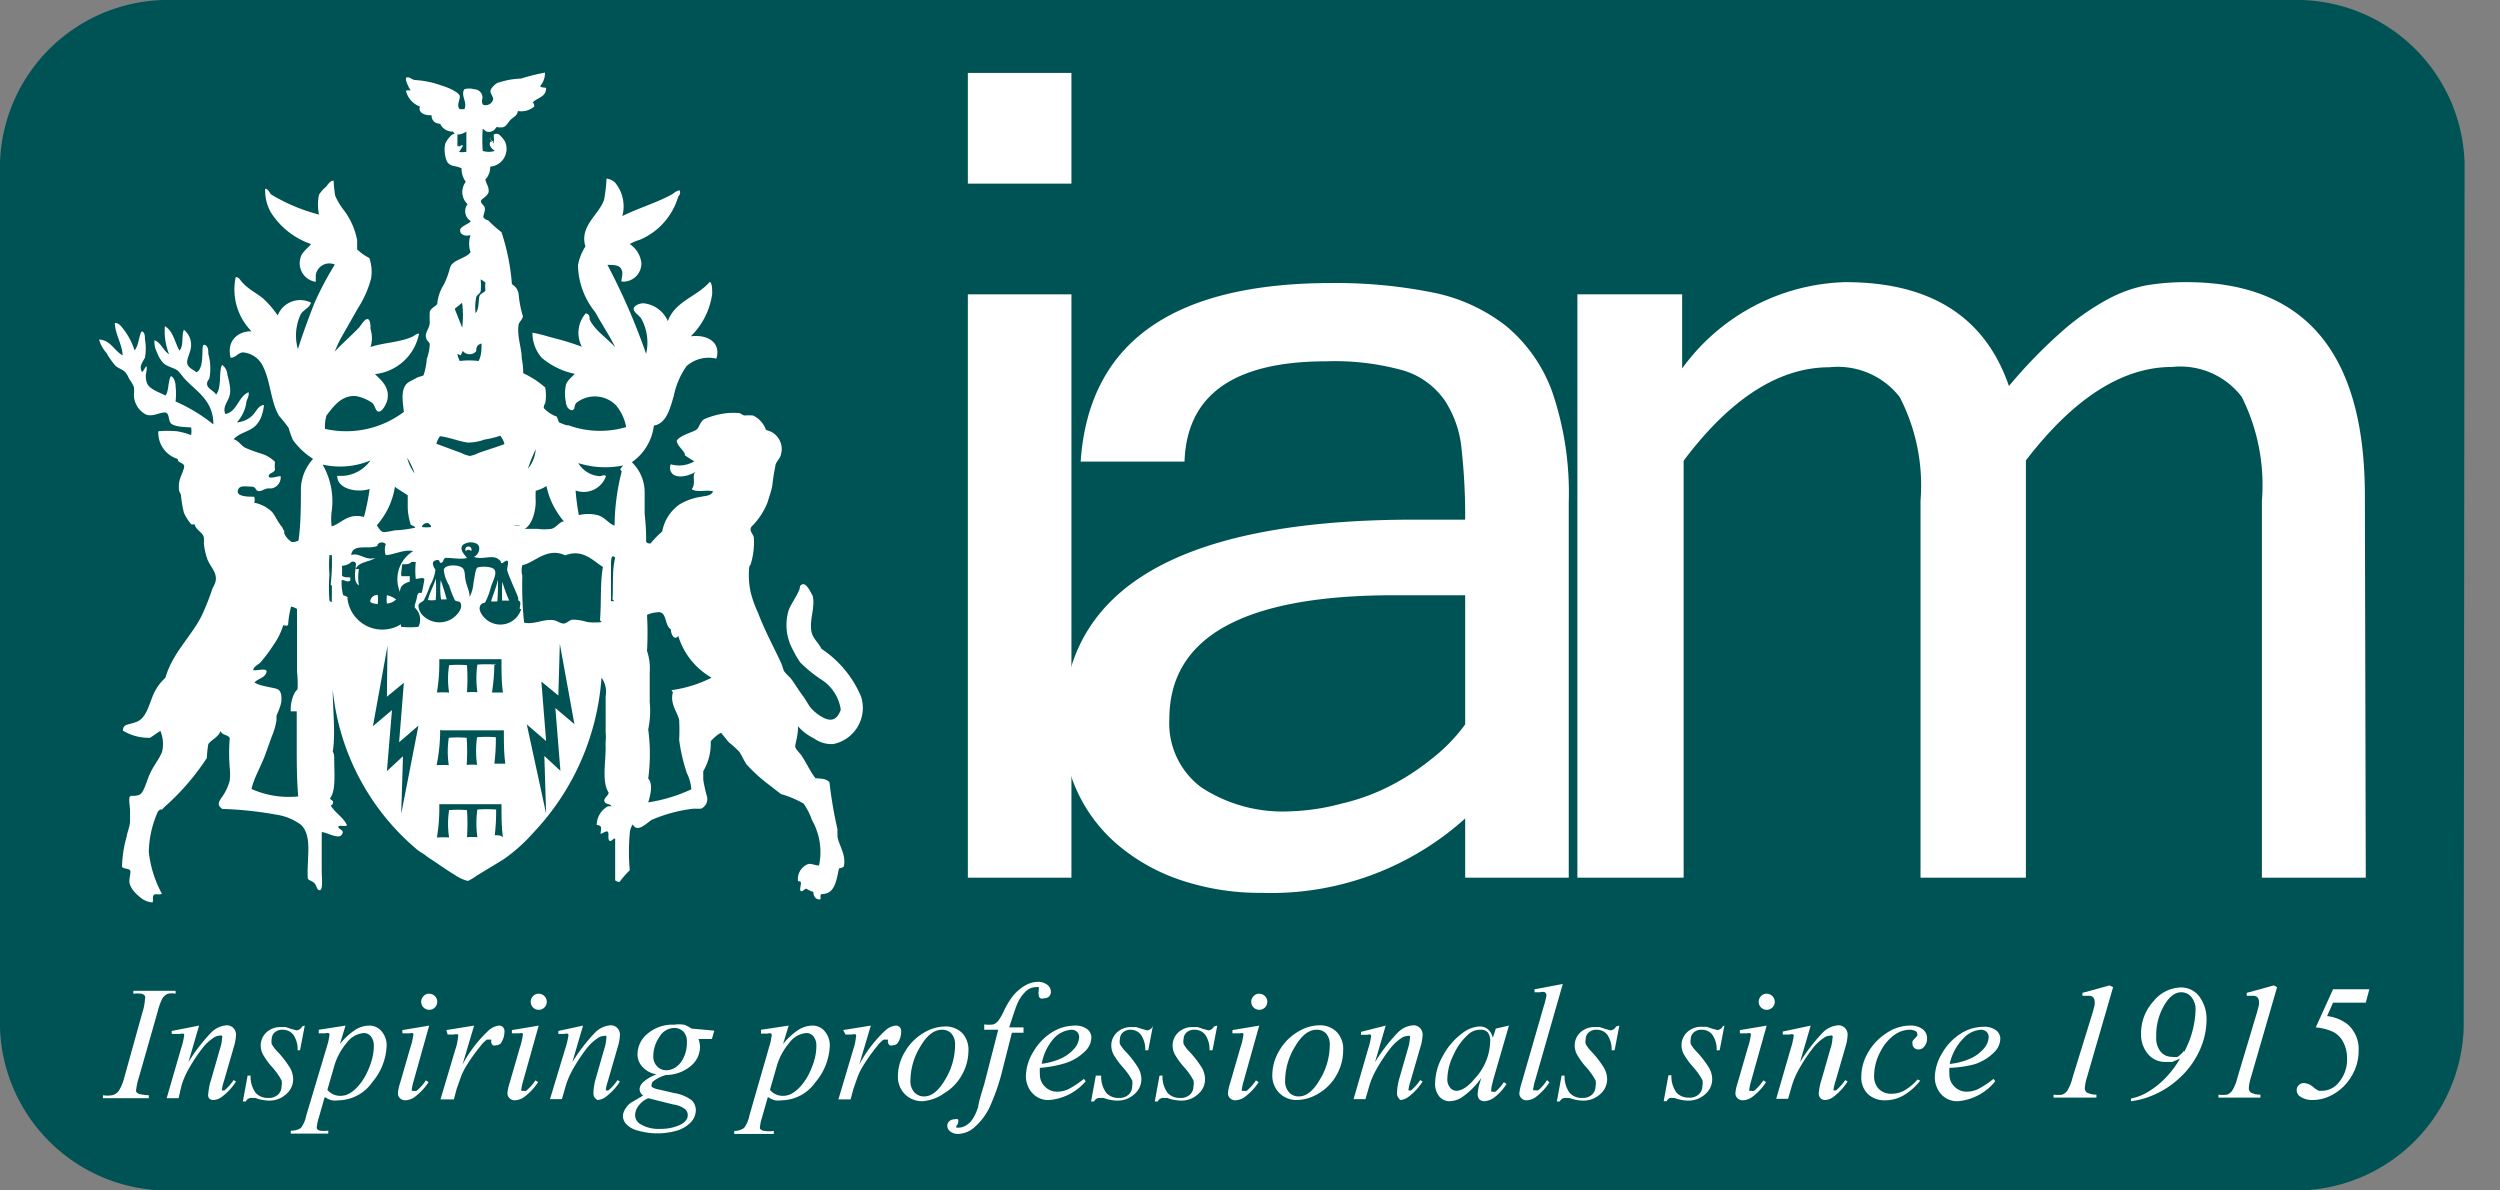
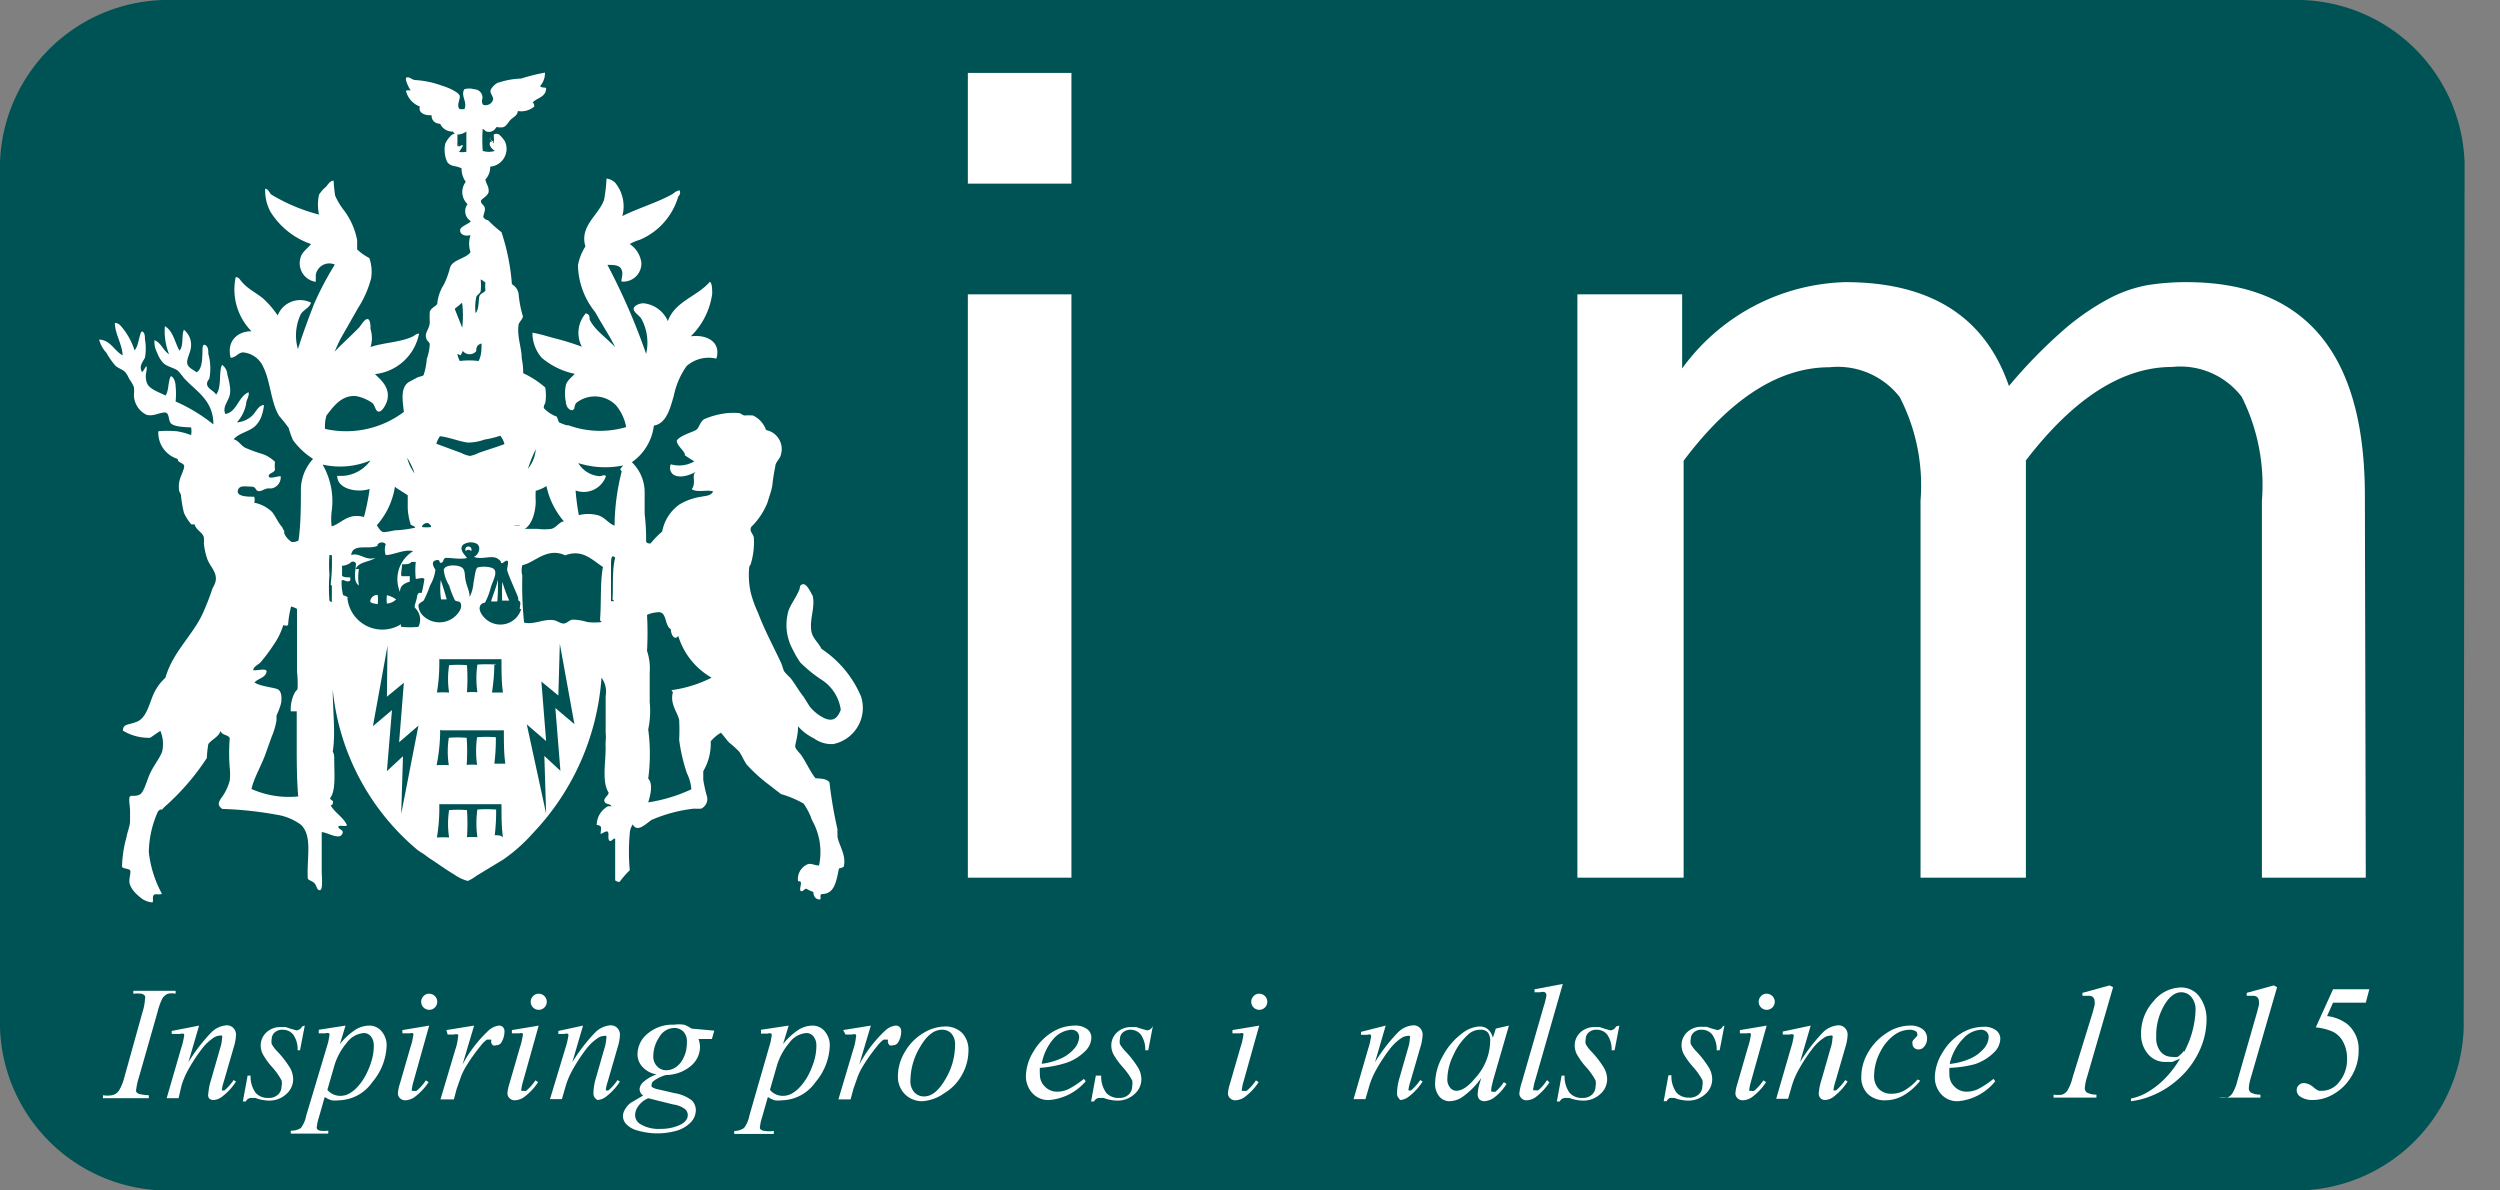
<svg xmlns="http://www.w3.org/2000/svg" version="1.1" viewBox="0 0 84 40" data-name="Layer 1" id="Layer_1">
  <rect x="0" y="0" width="84" height="40" fill="#808080" stroke="none" />
  <defs id="defs4">
    <style id="style2">.cls-1{fill:#005354;}.cls-2{fill:#fff;}</style>
  </defs>
  <title id="title6">brand-logos</title>
  <path id="path8" d="M82.78,34.54A5.65,5.65,0,0,1,77,40H5.81A5.65,5.65,0,0,1,0,34.54V5.46A5.65,5.65,0,0,1,5.81,0H77a5.65,5.65,0,0,1,5.81,5.46Z" class="cls-1" />
  <path id="path10" d="M27.35,24.81A1,1,0,0,0,28,25a1.24,1.24,0,0,0,.93-1.6,3.6,3.6,0,0,0-1.33-1.6c-.09-.2-.3-.35-.34-.6-.06-.41.13-.78.05-1.17-.06-.11-.2-.42-.33-.4s-.09.13-.13.2c-.1.24-.27.46-.35.67a1.72,1.72,0,0,0,.15,1.35,3,3,0,0,0,.24.41,4.54,4.54,0,0,0,.73.59,1.43,1.43,0,0,1,.63,1c-.1.26-.24.41-.53.29a1.41,1.41,0,0,1-.52-.41L27,23.41c-.17-.21-.3-.46-.45-.64a1.89,1.89,0,0,1-.2-.21c-.05-.1-.07-.23-.13-.34-.25-.53-.54-1.07-.75-1.63a3.81,3.81,0,0,1-.25-.7,2.75,2.75,0,0,1-.05-.79s0-.08.05-.13a2.52,2.52,0,0,0,.11-.89c0-.1-.12-.2-.11-.3s.06-.1.14-.2a2.4,2.4,0,0,0,.43-.7c.06-.22.12-.34.16-.57a6.41,6.41,0,0,1,.1-.64c0-.14.17-.26.19-.4a.65.65,0,0,0-.5-.82.85.85,0,0,0-.44-.49,2.2,2.2,0,0,0-.28,0c-.06,0-.12-.07-.19-.08a2.25,2.25,0,0,0-.39,0,2.7,2.7,0,0,0-.77.2c-.13.07-.17.25-.25.34s-.53.18-.68.38c0,.14.14.25.23.38s0,.09.06.13.19.13.3.19a1,1,0,0,1-.79.1.28.28,0,0,0,.09.35c.23.14.59,0,.77-.11-.15.09-.06.25-.09.43s-.07.1-.05.18c.19.1.5,0,.7.06-.07.16-.27.15-.4.18a2,2,0,0,0-.73.26,1.43,1.43,0,0,0-.58.91,2.92,2.92,0,0,0-.39.4c-.06,0-.12,0-.15-.06a7.13,7.13,0,0,0-.05-.93s0-.09,0-.14c0-.21,0-.41,0-.6a1.4,1.4,0,0,0-.43-1,1.75,1.75,0,0,0,.74-1.23c.43-.07.55-.6.67-1a2.61,2.61,0,0,1,.43-1,1.12,1.12,0,0,1,1-.25c.17-.56-.32-.82-.86-.75a2.46,2.46,0,0,0,.72-1.43c0-.12,0-.37-.08-.4-.42.49-1.17.65-1.41,1.32a1,1,0,0,0-.82-.6c-.13,0-.33.08-.33.19s.21.24.26.33a1.68,1.68,0,0,1,.16,1.18A21.44,21.44,0,0,0,20.41,8.9c.21,0,.4,0,.47.15s0,.27,0,.41a.61.61,0,0,0,.67-.64.9.9,0,0,0-.39-.62,1.44,1.44,0,0,1,.33-.14,2.26,2.26,0,0,0,1.3-1.46.18.18,0,0,0,.05-.2c-.11,0-.18.08-.26.13-.53.29-1.13.46-1.67.73a1.25,1.25,0,0,0-.24-1.12A.51.51,0,0,0,20.38,6a5.51,5.51,0,0,1-.08.7c-.16.51-.84.89-.63,1.58a1.76,1.76,0,0,0-.25.63A2.58,2.58,0,0,0,20,10.49c.23.42.49.8.67,1.18-.26-.3-.69-.57-.86-.94,0-.08,0-.18-.13-.2a1,1,0,0,0-.13,1.12,8.51,8.51,0,0,0-.82-.26c-.29-.07-.57-.17-.84-.21a1.27,1.27,0,0,0,.31.84,2.49,2.49,0,0,0,1.11.54c-.09.11-.27.23-.3.4a1.34,1.34,0,0,0,0,.53v0a.07.07,0,0,0,0,0s0,.1.06.2v0a.34.34,0,0,0,.11.09h0s0,0,.07,0h0l.05-.06v0a.07.07,0,0,0,0,0,.33.33,0,0,1,.06-.18v0a1,1,0,0,1,1.34.08,1.61,1.61,0,0,1,.34.73,3.11,3.11,0,0,1-1.94-.06h-.06a2.1,2.1,0,0,1-.26-.1h0L18.71,14h0a1.13,1.13,0,0,1-.44-.29s0-.1.05-.16a1.55,1.55,0,0,0,0-.53,3.1,3.1,0,0,0-.74-.48,2.4,2.4,0,0,0-.05-.5c0-.25-.09-.55-.11-.79a1.45,1.45,0,0,1,0-.31c0-.11.14-.2.15-.31a3.72,3.72,0,0,1-.14-.7.45.45,0,0,0-.23-.38,7.31,7.31,0,0,0-.35-1.75,3.78,3.78,0,0,1-.45-.4c-.05,0-.15-.06-.16-.11s.07-.2.05-.3-.1-.11-.13-.21.26-.18.26-.36-.09-.24-.11-.39a.6.6,0,0,0,.16-.43.6.6,0,0,0,.49-.86,1.16,1.16,0,0,0-.19-.22h0a.18.18,0,0,0-.18,0l0,.05a1.19,1.19,0,0,1,0,.25,0,0,0,0,1,0,0h0s-.16-.15-.11-.2h0V4.7h0l-.06-.05h0v0h0l.07.05s.09.05.12.1a0,0,0,0,1,0,0s-.14-.09-.15,0a.24.24,0,0,0,0,.09.45.45,0,0,0,.17.18.67.67,0,0,1-.41,0,4.79,4.79,0,0,1,0-.74.35.35,0,0,1,.1.08h0a.27.27,0,0,0,.35-.13h0a.12.12,0,0,1,.09,0h0s.1,0,.1,0h0c.14,0,.21-.17.3-.26s.22-.13.24-.29a.67.67,0,0,0,.55-.15c0-.07,0-.08-.05-.14.15-.16.44-.17.45-.47,0-.05-.16,0-.2-.08a.65.65,0,0,0,.16-.45,6.42,6.42,0,0,0-.8.2,2.62,2.62,0,0,0-.74.13c-.09,0-.28.19-.29.28s.1.2.09.29a.26.26,0,0,1-.3.19c-.08,0-.09-.15-.06-.23l0-.09V3.31A.28.28,0,0,0,15.93,3h0a.54.54,0,0,0-.33,0l0,0,0,0c-.13.22.12.44,0,.67h-.15c-.12-.1,0-.3,0-.43s-.41-.31-.6-.36a3.08,3.08,0,0,0-.89-.19c-.11,0-.19-.11-.29-.09s.06.33.13.45a.21.21,0,0,0-.16,0,.75.75,0,0,0,.47.53c-.07.2.16.31.39.29,0,.17.1.28.29.29h0a.45.45,0,0,0,.43.26h0c.08.16.3.1.45,0,0,.22,0,.48,0,.68a.79.79,0,0,1-.29,0h0a0,0,0,0,1,0,0h0l.05,0h0l.12-.19v0c0-.08-.08,0-.09,0l0,0a.18.18,0,0,1-.09,0s0,0,0,0a.25.25,0,0,1,.07-.07l0,0s.07-.11,0,0h0s-.07.07-.07.07a0,0,0,0,1,0,0,.49.49,0,0,1,0-.13V4.64h0l0-.1c0-.05-.11-.07-.2,0a.91.91,0,0,0-.21.29,1,1,0,0,0,.06.6c.12.19.3.12.49.23a.74.74,0,0,0,.14.45.56.56,0,0,0,.06.75.39.39,0,0,0,.11.57c-.06.1-.36.17-.36.31s.16.21.35.16a.89.89,0,0,0,0,.57c-.14.22-.62.25-.69.53a3,3,0,0,1-.2.55,1.47,1.47,0,0,0-.23.67c-.08.09-.21.13-.25.26a3.13,3.13,0,0,0,0,.34c0,.21-.15.33-.13.49s.11.16.13.25a1.72,1.72,0,0,1-.1.5,2.19,2.19,0,0,1-.1.52c0,.06-.12.06-.21.1l-.3.16c-.27.19-.21.57-.16,1a3.22,3.22,0,0,1-2.65.57,1.31,1.31,0,0,1,.05-.45c.22-.28.5-.7,1-.65a1.4,1.4,0,0,1,.54.23c.09.07.1.28.21.29s.23-.2.28-.34c.14-.46-.21-.73-.4-.92a1.69,1.69,0,0,0,1.48-1.36c-.09,0-.13.05-.2.09-.4.2-1,.21-1.43.36a1,1,0,0,0,0-.6c0-.09,0-.33-.1-.34s-.22.21-.28.28c-.27.28-.63.6-.83.82.07-.15.12-.28.2-.43s.23-.4.34-.6l.25-.44a3.42,3.42,0,0,0,.44-1,1.41,1.41,0,0,0-.06-.68A1.7,1.7,0,0,1,12,8.38c0-.11,0-.22,0-.31a2.42,2.42,0,0,0-.44-1,2.18,2.18,0,0,1-.3-.5,4.89,4.89,0,0,1-.05-.5c-.12,0-.19.13-.26.21a1.09,1.09,0,0,0-.23.26,1.53,1.53,0,0,0,0,.67,6,6,0,0,1-1.6-.67c-.08-.07-.09-.18-.21-.2a1.51,1.51,0,0,0,.18.78A2.6,2.6,0,0,0,10.45,8.2c-.11.15-.32.27-.36.49a.63.63,0,0,0,.52.78c0-.06,0-.16,0-.23a.46.46,0,0,1,.64-.35,10.41,10.41,0,0,0-.7,1.33c-.19.49-.38,1-.54,1.51a1.66,1.66,0,0,1,.1-1.18c.1-.15.29-.21.34-.38a.81.81,0,0,0-1.12.43,3.1,3.1,0,0,0-.5-.58c-.2-.16-.45-.29-.63-.47s-.14-.22-.28-.24a2,2,0,0,0,.53,1.82c-.48,0-.84.34-.7.89.17,0,.25-.17.41-.18a.82.82,0,0,1,.69.5c.24.48.26,1.23.54,1.65a4.61,4.61,0,0,1,.31.39,3.1,3.1,0,0,0,.14.4,2.47,2.47,0,0,0,.68.64,1.54,1.54,0,0,0-.41,1c0,.54,0,1.19-.08,1.74a.36.36,0,0,1-.23.05.66.66,0,0,1-.25-.29l0-.08h0a.57.57,0,0,1-.07-.13c-.14-.15-.21-.35-.34-.51a1.2,1.2,0,0,0-.6-.31.3.3,0,0,0,0-.2c-.19,0-.59,0-.55-.2s.25-.14.44-.14.14.13.25.15.21-.09.34-.09.08,0,.11,0A.38.38,0,0,0,9.43,16c-.13,0-.39.11-.4,0s.2-.11.21-.23a.88.88,0,0,1,0-.25,1.09,1.09,0,0,0-.47-.28,4.38,4.38,0,0,1-.54-.2c-.15-.09-.22-.24-.38-.28.19-.22.52-.25.73-.45A.85.85,0,0,0,8.78,14a1.52,1.52,0,0,0,.09-.39c-.18,0-.26.22-.39.35a.82.82,0,0,1-.52.23,1.27,1.27,0,0,0,.31-.62c0-.13.12-.27.08-.39-.35.15-.39.67-.78.73-.11-.27.13-.43.16-.7a.94.94,0,0,0,0-.19,2.93,2.93,0,0,0-.09-.43c0-.12-.08-.27-.18-.33-.12.25,0,.75-.2,1-.05-.11-.28-.2-.3-.33s.06-.15.08-.24A1.83,1.83,0,0,0,7,11.89c0-.11,0-.25-.11-.3s-.08.22-.09.33,0,.49-.2.59c-.11-.1-.29-.15-.31-.31s.13-.38.13-.59a.65.65,0,0,0-.24-.53c-.09.2,0,.54-.15.7-.16-.28-.21-.66-.49-.82a2.11,2.11,0,0,0,.14.94c-.2-.12-.26-.38-.49-.47a.77.77,0,0,0,.09.42,1,1,0,0,0,.21.35c.14.13.35.15.49.26a2.42,2.42,0,0,1,.19.23c.4.45,1,.74,1,1.57a5.71,5.71,0,0,0-1.27-.77,2.51,2.51,0,0,0,0-.52c0-.12-.06-.31-.16-.33-.1.18-.06.49-.18.65-.2-.11-.56-.21-.63-.44s0-.33,0-.49-.09.11-.16.14c-.1-.19,0-.3.1-.48a1.76,1.76,0,0,0,0-.62c0-.08,0-.23-.09-.26s-.11.49-.26.63a2.28,2.28,0,0,0-.48-.84.27.27,0,0,0-.18-.08c0,.37.25.72.26,1.09-.28-.15-.41-.52-.79-.53a1.07,1.07,0,0,0,.25.45,2.54,2.54,0,0,0,.3.43c.1.09.26.13.34.23s.09.16.14.24a1,1,0,0,1,.14.25,1.08,1.08,0,0,1,0,.24.75.75,0,0,0,.43.69c.23.05.38-.06.58-.08s.13.25.23.36.39.13.68.14a.65.65,0,0,1,0,.26,2.37,2.37,0,0,0-.48-.13,3.65,3.65,0,0,0-.62,0,.92.92,0,0,0,.65.93c0,.13.16.12.21.21s-.13.37-.16.58a1,1,0,0,0,0,.29s.05.09.06.14a4.24,4.24,0,0,0,.1.59,1.59,1.59,0,0,0,.25.39c.06,0,.05,0,.11,0,.05.2.27.26.31.44a1.44,1.44,0,0,1,0,.2,2.4,2.4,0,0,0,.1.48c.07.22.22.36.28.55s0,.32-.09.48a8.35,8.35,0,0,1-.35.89c-.35.72-1,1.28-1.23,2.11a1.67,1.67,0,0,0-.43.62c-.13.32-.23.74-.53.86s-.46.06-.47.3a1.68,1.68,0,0,0,.91.24c.12-.07.22-.16.35-.23a1.17,1.17,0,0,1,.06.69c-.08.22-.27.45-.4.72s-.21.68-.38.74-.24,0-.3.05,0,.34,0,.48h0c0,.09,0,.18,0,.27v.07c0,.17-.09.37-.12.55a4,4,0,0,0-.15,1c.06.06.19.05.26.1s-.05.3,0,.47.2.33.34.44a.7.7,0,0,0,.41.18c.06,0,0-.17.05-.24s.21,0,.28-.05a3.81,3.81,0,0,1-.44-1.4,3.45,3.45,0,0,1,.31-1.37h0l0,0,.07-.06.07,0,0,0,0,0h0a1.15,1.15,0,0,1,.17-.17,8.11,8.11,0,0,0,1.33-1.56A3.55,3.55,0,0,1,7,25c.12-.16.35-.24.41-.44.06.16.24.11.31.24a5.9,5.9,0,0,0,0,1,2.07,2.07,0,0,1,0,.42,1.66,1.66,0,0,1-.2.47c-.11.18-.29.33-.05.49a12.18,12.18,0,0,1,1.8.19,1.88,1.88,0,0,1,.84.34c.39.37.2,1.07.23,1.79,0,.08.15.09.23.18s.07.24.18.23.06-.46.06-.62c0-.44,0-1,0-1.33.17,0,.55.25.67.09s-.09-.17-.11-.26.24,0,.29-.06c-.13-.28-.4-.41-.55-.67,0,0,.07,0,.08-.09s-.09-.08-.1-.15c.2-.25.14-.84.14-1.27,0-.14,0-.22-.05-.29.1-.62,0-1.39,0-2.09a8.06,8.06,0,0,0,2.85,5.39h0l0,0,.1.07,0,0h0c.13.07.22.16.35.24s.49.34.79.52a1.4,1.4,0,0,0,.45.21,1.58,1.58,0,0,0,.3-.18l.89-.54a5.58,5.58,0,0,0,1-.89,8.42,8.42,0,0,0,2.3-5.22.8.8,0,0,1,.14.62c0,.39,0,.85,0,1.23a1.34,1.34,0,0,1,0,.29,1.68,1.68,0,0,0,0,.21c0,.52-.13,1.16.1,1.51,0,.1-.18.19-.14.3s.21.07.23.16h-.11a.72.72,0,0,0-.38.63s.09,0,.13.05,0,.17,0,.23.16-.09.23-.06,0,.23.06.3.14-.09.2-.06c0,.44,0,.92,0,1.4,0,0,.07.06.15.05a3.1,3.1,0,0,1,.34-.39,6.88,6.88,0,0,1,0-1.24.6.6,0,0,1,.1-.3c.15.28.42,0,.63-.15a5,5,0,0,1,1.43-.38,1.77,1.77,0,0,0,.24,0,.36.36,0,0,0,.2-.39,4.63,4.63,0,0,1-.13-.58c0-.1,0-.18,0-.29a1.82,1.82,0,0,0,.25-1,1.32,1.32,0,0,1,.34-.29c.11.11.18.23.29.34a2.8,2.8,0,0,1,.33.3c.09.13.15.29.25.43a5.33,5.33,0,0,0,.75.68l.4.31A3.47,3.47,0,0,1,27,27a2.15,2.15,0,0,1,.28.55,2.18,2.18,0,0,1,.24,1.53c-.14,0-.24-.07-.36-.05a.54.54,0,0,0-.35.55c0,.06.09,0,.1.08s-.06.25,0,.28.11-.07.18-.08a1.22,1.22,0,0,0,.24.11c0,.11.05.23.18.25s0-.14.1-.18c.45,0,.49-.46.58-.86a.37.37,0,0,0,.16-.06c.09-.39-.15-.69-.21-1l0-.09a1.22,1.22,0,0,1,0-.16,14.73,14.73,0,0,1-.27-1.58c-.08-.12-.27-.13-.47-.14-.18-.23-.31-.53-.48-.78-.06-.08-.19-.2-.2-.28s.11-.42.09-.69A1.73,1.73,0,0,0,27.35,24.81ZM10,23.12c0,.06-.07.1-.1.16a1.22,1.22,0,0,0-.13.62c.08,0,.13,0,.2,0,0,.23,0,.47,0,.72s0,.26,0,.39c0,.58,0,1.17.05,1.75a3.09,3.09,0,0,1-1.57-.25c.09-.4.34-.79.49-1.23l.19-.53a2.3,2.3,0,0,0,.16-.55s0-.1,0-.14.14-.3.16-.48,0-.34-.1-.41-.6-.1-.8-.24c.12-.13.34-.15.4-.33s-.28-.06-.44-.08c0-.12.16-.18.24-.26a5.53,5.53,0,0,0,.44-.59A2.36,2.36,0,0,0,9.52,21s.1.05.16,0a3.28,3.28,0,0,1,.1-.62.63.63,0,0,1,.2.08c0,.63,0,1.34,0,2.1A3.91,3.91,0,0,1,10,23.12Zm8-8h0a1.19,1.19,0,0,1-.26.63A4.36,4.36,0,0,1,18,15.1ZM18,16.84a3.11,3.11,0,0,1,0-.35,1.16,1.16,0,0,0,.36-.16h0a2.65,2.65,0,0,0,.59,1.19c-.15,0-.26.22-.43.25a1.65,1.65,0,0,1-.45,0c-.15,0-.3,0-.44,0C17.88,17.63,18,17.18,18,16.84Zm-.48.82s-.2,0-.25,0S17.42,17.63,17.48,17.66ZM16,10c0-.08.12-.12.15-.21a1.92,1.92,0,0,0,0-.4.47.47,0,0,1,.16.11.87.87,0,0,0,0,.24c0,.09-.16.1-.2.21s0,.42-.13.57A1.56,1.56,0,0,1,16,10Zm0,1.8c0-.17.06-.22.18-.26,0,.19,0,.41-.1.59a2.5,2.5,0,0,0-.63,0,.67.67,0,0,1-.08-.24l.11.05h0l.07-.15A.29.29,0,0,0,16,11.8Zm-.47-1.61a3.44,3.44,0,0,1,0,.82l-.25-.63C15.34,10.31,15.44,10.27,15.49,10.19Zm-.71,4.47c.32.05.61.17.89.21a1.67,1.67,0,0,0,.57-.1,3.39,3.39,0,0,0,.53-.13.75.75,0,0,1,.14.28c-.28.11-.57.19-.87.3a1.11,1.11,0,0,1-.29.1,1,1,0,0,1-.29-.1l-.84-.31A.93.93,0,0,1,14.78,14.66Zm-.34,3s0,0,0,.05a1.36,1.36,0,0,1-.3,0C14.17,17.62,14.36,17.51,14.44,17.62Zm-.49-1.68a1.42,1.42,0,0,1-.31-.6A2.25,2.25,0,0,1,13.94,15.94Zm-.68.41.39.25c0,.11,0,.26,0,.42a2,2,0,0,0,.09.53c0,.08.13.06.16.14a3.94,3.94,0,0,1-.69.09,2.9,2.9,0,0,1-.35.06c-.12,0-.19-.15-.25-.23A2.54,2.54,0,0,0,13.27,16.35Zm-2.16,3.29c0,.07,0,.39,0,.5s-.07,0-.08,0a5.28,5.28,0,0,1,0-.87,4.1,4.1,0,0,1,0-.66s.08,0,.08,0A6.47,6.47,0,0,1,11.11,19.64Zm0-1.95a2,2,0,0,1,0-.59,2.47,2.47,0,0,0-.31-1.53,2.65,2.65,0,0,0,1.61-.14,1.25,1.25,0,0,1-.92.52c-.06,0-.16,0-.2,0,0,.43.64.58,1.09.44a8.08,8.08,0,0,1-.19.94C11.65,17.22,11.47,17.62,11.09,17.7Zm.58,2.37a.57.57,0,0,0-.2-.1,1.61,1.61,0,0,1-.05-.5c.06-.05.19.1.29,0v-.1c-.1,0-.24,0-.28-.06a2.88,2.88,0,0,0,0-.33.51.51,0,0,0,.33-.14c.08,0,.1,0,.14.06,0,.2-.12.61.1.74a1.57,1.57,0,0,1,0-.55s-.08,0-.11,0c.1-.25.46-.23.67-.38-.34.12-.54-.19-.82-.09.05-.41.6-.17.88-.31,0-.12.22-.16.28-.05a.56.56,0,0,0,0,.36c.26,0,.64-.21.92-.13a1.1,1.1,0,0,0-.44,1.37c0-.22.15-.29.33-.35a1.45,1.45,0,0,1,0-.18c-.09,0-.19,0-.26,0s0-.26,0-.4c.13,0,.27,0,.31-.08l.15,0a2.61,2.61,0,0,0,0,.57c.11,0,.22-.06.29,0a4.17,4.17,0,0,1-.09.47s-.05,0-.1,0c-.1.16,0,0-.13.4a.21.21,0,0,0,0,.1.54.54,0,0,1,.12.64,2.48,2.48,0,0,1-.58,0,.1.1,0,0,1,0-.09A1.18,1.18,0,0,1,11.67,20.07Zm1.75,7.25.06-1.94-.54.5.17-2.05-.64.54.49-2.7L13,23.41l.57-.47-.16,2,.65-.56Zm3.14.74a6.57,6.57,0,0,0,.05-.89,4.6,4.6,0,0,0-.63,0,3.31,3.31,0,0,0,0,.93,2,2,0,0,0-.35,0,6.38,6.38,0,0,0,0-.91,3.72,3.72,0,0,0-.6,0,3,3,0,0,0,0,.92,3.11,3.11,0,0,0-.41,0,6,6,0,0,0,.08-1.12c.72,0,1.35,0,2.09,0,0,.39,0,.79.05,1.12C16.83,28.05,16.71,28.07,16.56,28.06Zm.05-5.76a4.54,4.54,0,0,0-.63,0,3.31,3.31,0,0,0,0,.93,2,2,0,0,0-.35,0,6.39,6.39,0,0,0,0-.91,3.68,3.68,0,0,0-.6,0,3,3,0,0,0,0,.92,3,3,0,0,0-.41,0,6,6,0,0,0,.08-1.12c.72,0,1.35,0,2.09,0,0,.39,0,.79.05,1.12-.1,0-.23,0-.37,0A6.58,6.58,0,0,0,16.61,22.3Zm-1.83,2.21c.72,0,1.35,0,2.09,0,0,.39,0,.79.05,1.12-.1,0-.23,0-.37,0a6.57,6.57,0,0,0,.05-.89,4.48,4.48,0,0,0-.63,0,3.31,3.31,0,0,0,0,.93,2,2,0,0,0-.35,0,6.38,6.38,0,0,0,0-.91,3.65,3.65,0,0,0-.6,0,3,3,0,0,0,0,.92,3.08,3.08,0,0,0-.41,0A5.94,5.94,0,0,0,14.79,24.52Zm2.67-4.07a.73.73,0,0,1-1,.45c-.22-.09-.43-.36-.39-.52s.14-.12.18-.16a2.23,2.23,0,0,0,.19-.5c.08-.26.3-.6,0-.67a.89.89,0,0,0-.45,0c-.07.05-.1.38-.13.5a1.28,1.28,0,0,1-.13.49c0-.18-.08-.32-.13-.53s0-.4-.16-.48-.55-.08-.58.1a1.26,1.26,0,0,0,.18.52,3.39,3.39,0,0,0,.19.49c.06.08.18,0,.21.15s-.09.28-.13.33a.79.79,0,0,1-1.19,0,.5.5,0,0,1-.11-.29c0-.09.13-.12.18-.18a3.46,3.46,0,0,0,.21-.5,1.35,1.35,0,0,0,.18-.53s-.19-.25,0-.31.1.09.19.08.06-.13.14-.16.48.06.73,0c-.07-.11-.27-.27-.14-.44a.46.46,0,0,1,.45-.05c.19.09.09.39-.08.45.25.11.61-.07.8.06s.07.14.13.15.12-.09.19-.08,0,.21,0,.3.27.69.34.86,0,.15.06.19S17.49,20.27,17.46,20.45Zm1.32,5.43-.54-.5.06,1.94-.65-3,.65.56-.16-2,.57.47.05-1.74.49,2.7-.64-.54Zm1.39-5a1.89,1.89,0,0,1-.49,0,1.71,1.71,0,0,0-.48-.08c-.11,0-.19.12-.3.13s-.22-.09-.34-.11c-.33-.06-.66.16-1,.08a11.85,11.85,0,0,1-.06-1.58.65.65,0,0,1,0-.35c.33-.07.59-.36,1-.41a.81.81,0,0,1,.44.08c.59-.23.93.18,1.27.39C20.16,19.55,20.21,20.25,20.16,20.84Zm.42-.7s-.06,0-.11,0l0-1.21c0-.15,0-.4.14-.25C20.56,19.17,20.61,19.69,20.58,20.14Zm.25-4.36a7.5,7.5,0,0,0-.24,1.82c-.2-.06-.33-.29-.57-.35a1.25,1.25,0,0,0-.63,0,7.38,7.38,0,0,1-.11-.83A.79.79,0,0,0,20.36,16c-.06-.07-.14,0-.21,0a.91.91,0,0,1-.72-.44,3,3,0,0,0,1.5.08C20.94,15.65,20.87,15.71,20.84,15.77Zm1.72,7.42c-.11.39.16.68.21.93a6.63,6.63,0,0,1,0,.67,5.81,5.81,0,0,0,.26,1.12,1.47,1.47,0,0,1,.15.54,5.33,5.33,0,0,1-1.45.44c.06-.2.18-.61,0-.8a6.19,6.19,0,0,0,0-1.65,3,3,0,0,0,.05-.92c0-.35,0-.72,0-1a1.83,1.83,0,0,0-.09-.72,10.89,10.89,0,0,0,0-1.21,1,1,0,0,1,.4-.09c.27,0,.19.46.4.57,0,.16.11.4.25.23a2.43,2.43,0,0,0,1.12,1.4A4.28,4.28,0,0,1,22.56,23.19Z" class="cls-2" />
  <path id="path12" d="M12.44,20.2c0,.07.15.08.25.1a1.06,1.06,0,0,0,0-.31A.24.24,0,0,0,12.44,20.2Z" class="cls-2" />
  <path id="path14" d="M14.82,20.14s.16,0,.19,0c-.06-.22-.13-.44-.2-.65A2.4,2.4,0,0,0,14.82,20.14Z" class="cls-2" />
  <path id="path16" d="M13.31,20.14A.82.82,0,0,0,13,20a1.09,1.09,0,0,0,0,.28A.49.49,0,0,0,13.31,20.14Z" class="cls-2" />
-   <path id="path18" d="M14.38,20.16a.81.81,0,0,0,.26,0,4.85,4.85,0,0,0,0-.73C14.59,19.67,14.44,19.88,14.38,20.16Z" class="cls-2" />
  <path id="path20" d="M16.73,19.47c-.05.26-.17.52-.23.74.09,0,.18,0,.21,0A6.92,6.92,0,0,0,16.73,19.47Z" class="cls-2" />
  <path id="path22" d="M15.65,18.52a.11.11,0,0,1,.18,0C15.91,18.32,15.57,18.3,15.65,18.52Z" class="cls-2" />
  <path id="path24" d="M16.87,20.18c.07,0,.19,0,.24,0a4.6,4.6,0,0,1-.23-.63C16.86,19.74,16.87,20,16.87,20.18Z" class="cls-2" />
  <g id="outline">
    <path id="path26" d="M79.49,29.49H76V16.82a6.6,6.6,0,0,0-.68-3.49,2.6,2.6,0,0,0-2.34-1q-2.5,0-4.91,3.14V29.49H64.53V16.82a6.47,6.47,0,0,0-.7-3.48,2.64,2.64,0,0,0-2.36-1q-2.54,0-4.9,3.14V29.49H53V9.89h3.52v2.49A7,7,0,0,1,62,9.48q4.3,0,5.5,3.49a16.89,16.89,0,0,1,1.81-1.86,8.29,8.29,0,0,1,1.52-1.06,4.47,4.47,0,0,1,1.33-.47,8.14,8.14,0,0,1,1.3-.1q6,0,6,7.18Z" class="cls-2" />
-     <path id="path28" d="M49.23,27.5A9.74,9.74,0,0,1,42.39,30a8.35,8.35,0,0,1-2.66-.41,6.43,6.43,0,0,1-2.12-1.16,5.2,5.2,0,0,1-1.89-4.09q0-6.88,11.81-6.88h1.7a20.65,20.65,0,0,0-.12-2.36,3.57,3.57,0,0,0-.57-1.65,2.62,2.62,0,0,0-1.38-1,8.56,8.56,0,0,0-2.59-.31q-4.66,0-4.77,3.37H36.31q.41-6,8.44-6a16.56,16.56,0,0,1,3.35.31,5.85,5.85,0,0,1,2.5,1.13,5.13,5.13,0,0,1,1.57,2.26,10.5,10.5,0,0,1,.54,3.66V29.49H49.23Zm0-3.16V20H46.85q-7.56,0-7.56,4.16a2.68,2.68,0,0,0,1.08,2.3,5,5,0,0,0,3,.8A7.48,7.48,0,0,0,45.08,27a7.06,7.06,0,0,0,1.6-.58,8,8,0,0,0,1.42-.92A5.74,5.74,0,0,0,49.23,24.34Z" class="cls-2" />
    <path id="path30" d="M36,6.17H32.52V2.45H36Zm0,23.32H32.52V9.89H36Z" class="cls-2" />
  </g>
  <path id="path33" d="M5,36.8l0,.1H3.46l0-.1a.93.93,0,0,0,.3,0A.37.37,0,0,0,4,36.64a1.66,1.66,0,0,0,.18-.45L4.79,34a1.63,1.63,0,0,0,.08-.42.2.2,0,0,0,0-.12.22.22,0,0,0-.11-.07,1,1,0,0,0-.28,0l0-.1H5.9l0,.1a.6.6,0,0,0-.26,0,.41.41,0,0,0-.18.15,2.09,2.09,0,0,0-.16.44l-.63,2.21a2,2,0,0,0-.09.39.19.19,0,0,0,0,.11.21.21,0,0,0,.11.07A1.48,1.48,0,0,0,5,36.8Z" class="cls-2" />
  <path id="path35" d="M6.69,34.46l-.36,1.23a5.74,5.74,0,0,1,.77-1,.8.8,0,0,1,.52-.24.3.3,0,0,1,.22.09.32.32,0,0,1,.09.23,1.64,1.64,0,0,1-.08.43l-.33,1.14a1.38,1.38,0,0,0-.06.24.1.1,0,0,0,0,.06l0,0,.08,0a1.8,1.8,0,0,0,.31-.35l.08.05a2,2,0,0,1-.47.51.52.52,0,0,1-.28.11.21.21,0,0,1-.16-.06A.22.22,0,0,1,7,36.74a1.89,1.89,0,0,1,.09-.45l.31-1.08a1.21,1.21,0,0,0,.06-.32.12.12,0,0,0,0-.09.12.12,0,0,0-.09,0,.36.36,0,0,0-.18.06,1.62,1.62,0,0,0-.42.4,5.65,5.65,0,0,0-.46.71,2.63,2.63,0,0,0-.21.5L6,36.9h-.4l.49-1.69a2.22,2.22,0,0,0,.09-.37.14.14,0,0,0,0-.1.16.16,0,0,0-.12,0H5.87l-.1,0,0-.1Z" class="cls-2" />
  <path id="path37" d="M10.24,34.46l-.16.83H10a.86.86,0,0,0-.15-.53.44.44,0,0,0-.35-.16.37.37,0,0,0-.27.09.29.29,0,0,0-.1.22.39.39,0,0,0,0,.17,1.11,1.11,0,0,0,.17.23,3.3,3.3,0,0,1,.45.58.79.79,0,0,1,.1.37.66.66,0,0,1-.23.5.83.83,0,0,1-.59.22,1.34,1.34,0,0,1-.45-.09l-.14,0a.2.2,0,0,0-.18.12h-.1l.16-.87h.1a.92.92,0,0,0,.17.58.54.54,0,0,0,.42.17.45.45,0,0,0,.33-.11.37.37,0,0,0,.12-.28.46.46,0,0,0,0-.2,2.3,2.3,0,0,0-.32-.45,2.41,2.41,0,0,1-.31-.43.66.66,0,0,1-.07-.29.59.59,0,0,1,.19-.44.68.68,0,0,1,.49-.18h.16l.18.06.18.05a.23.23,0,0,0,.19-.13Z" class="cls-2" />
  <path id="path39" d="M11.61,34.46l-.19.62a2.29,2.29,0,0,1,.52-.48.91.91,0,0,1,.47-.14.53.53,0,0,1,.41.19.72.72,0,0,1,.17.5,2,2,0,0,1-.48,1.21,1.41,1.41,0,0,1-1.13.61.87.87,0,0,1-.24,0,1,1,0,0,1-.23-.11l-.2.7a1.29,1.29,0,0,0-.06.27.17.17,0,0,0,0,.1.2.2,0,0,0,.1.06,1.08,1.08,0,0,0,.28,0l0,.1H9.77l0-.1a.58.58,0,0,0,.34-.09,1,1,0,0,0,.18-.42L11,35.11a1.56,1.56,0,0,0,.06-.28.15.15,0,0,0,0-.11.18.18,0,0,0-.13,0l-.22,0V34.6ZM11,36.62a.56.56,0,0,0,.45.2.6.6,0,0,0,.29-.08,1.08,1.08,0,0,0,.28-.23,1.87,1.87,0,0,0,.25-.35,2.69,2.69,0,0,0,.2-.47,1.76,1.76,0,0,0,.09-.54.49.49,0,0,0-.1-.33.3.3,0,0,0-.23-.11.78.78,0,0,0-.58.33,2.11,2.11,0,0,0-.42.78Z" class="cls-2" />
  <path id="path41" d="M14.42,34.46l-.53,1.89a1.41,1.41,0,0,0-.05.23.1.1,0,0,0,0,.07.08.08,0,0,0,.06,0,.17.17,0,0,0,.1,0,1.62,1.62,0,0,0,.31-.35l.09.06a1.91,1.91,0,0,1-.43.47.58.58,0,0,1-.35.14.25.25,0,0,1-.18-.07.22.22,0,0,1-.07-.17,1.38,1.38,0,0,1,.07-.33l.35-1.21a2,2,0,0,0,.09-.37.13.13,0,0,0,0-.1.16.16,0,0,0-.11,0l-.25,0v-.11Zm0-1.07a.27.27,0,1,1-.19.08A.26.26,0,0,1,14.38,33.39Z" class="cls-2" />
  <path id="path43" d="M15,34.61l.93-.15-.39,1.31a4.38,4.38,0,0,1,.86-1.13.63.63,0,0,1,.36-.18.19.19,0,0,1,.14.05.21.21,0,0,1,.05.15.68.68,0,0,1-.09.34.2.2,0,0,1-.19.12.15.15,0,0,1-.11,0,.19.19,0,0,1-.06-.12.1.1,0,0,0,0-.07l-.05,0-.09,0a1,1,0,0,0-.21.21,5.88,5.88,0,0,0-.49.69,2,2,0,0,0-.19.4q-.11.31-.13.37l-.09.34H14.8l.5-1.68a1.71,1.71,0,0,0,.09-.42.1.1,0,0,0,0-.08.22.22,0,0,0-.14,0l-.21,0Z" class="cls-2" />
  <path id="path45" d="M18.1,34.46l-.53,1.89a1.4,1.4,0,0,0-.05.23.1.1,0,0,0,0,.07.08.08,0,0,0,.06,0,.17.17,0,0,0,.1,0,1.61,1.61,0,0,0,.31-.35l.09.06a1.91,1.91,0,0,1-.43.47.58.58,0,0,1-.35.14.25.25,0,0,1-.18-.07.22.22,0,0,1-.07-.17,1.39,1.39,0,0,1,.07-.33l.35-1.21a2,2,0,0,0,.09-.37.13.13,0,0,0,0-.1.16.16,0,0,0-.11,0l-.25,0v-.11Zm0-1.07a.27.27,0,1,1-.19.08A.26.26,0,0,1,18.07,33.39Z" class="cls-2" />
  <path id="path47" d="M19.59,34.46l-.36,1.23a5.74,5.74,0,0,1,.77-1,.8.8,0,0,1,.52-.24.3.3,0,0,1,.22.09.32.32,0,0,1,.09.23,1.64,1.64,0,0,1-.08.43l-.33,1.14a1.38,1.38,0,0,0-.06.24.1.1,0,0,0,0,.06l0,0,.08,0a1.8,1.8,0,0,0,.31-.35l.08.05a2,2,0,0,1-.47.51.52.52,0,0,1-.28.11A.21.21,0,0,1,20,36.9a.22.22,0,0,1-.06-.16A1.89,1.89,0,0,1,20,36.3l.31-1.08a1.21,1.21,0,0,0,.06-.32.12.12,0,0,0,0-.09.12.12,0,0,0-.09,0,.36.36,0,0,0-.18.06,1.62,1.62,0,0,0-.42.4,5.65,5.65,0,0,0-.46.71,2.63,2.63,0,0,0-.21.5l-.13.45h-.4L19,35.21a2.22,2.22,0,0,0,.09-.37.14.14,0,0,0,0-.1.16.16,0,0,0-.12,0h-.11l-.1,0,0-.1Z" class="cls-2" />
  <path id="path49" d="M24,34.63l-.08.28h-.45a.82.82,0,0,1,.05.27.84.84,0,0,1-.3.63,1.31,1.31,0,0,1-.84.31,1.24,1.24,0,0,0-.43.21.12.12,0,0,0-.05.09.13.13,0,0,0,0,.1.64.64,0,0,0,.25.09l.52.12a1.27,1.27,0,0,1,.57.24.46.46,0,0,1,.14.33.6.6,0,0,1-.16.4,1.08,1.08,0,0,1-.48.29,2.37,2.37,0,0,1-1.3,0,.82.82,0,0,1-.39-.21.42.42,0,0,1-.12-.28.46.46,0,0,1,.08-.24.69.69,0,0,1,.19-.21l.41-.24a.27.27,0,0,1-.12-.21.35.35,0,0,1,.11-.23,1.36,1.36,0,0,1,.46-.27.82.82,0,0,1-.47-.25.62.62,0,0,1-.17-.43.9.9,0,0,1,.34-.69,1.29,1.29,0,0,1,.89-.3,1.13,1.13,0,0,1,.33,0,.89.89,0,0,1,.25.13ZM21.78,36.9a.8.8,0,0,0-.33.26.53.53,0,0,0-.11.31.35.35,0,0,0,.16.29,1.16,1.16,0,0,0,.68.17,1.52,1.52,0,0,0,.66-.13q.27-.13.27-.34a.27.27,0,0,0-.1-.2.85.85,0,0,0-.39-.15ZM23.08,35a.47.47,0,0,0-.12-.34.42.42,0,0,0-.31-.12.59.59,0,0,0-.5.31,1.16,1.16,0,0,0-.2.64.47.47,0,0,0,.13.34.41.41,0,0,0,.31.13.54.54,0,0,0,.28-.08.69.69,0,0,0,.23-.22,1.13,1.13,0,0,0,.15-.35A1.44,1.44,0,0,0,23.08,35Z" class="cls-2" />
  <path id="path51" d="M26.5,34.46l-.19.62a2.29,2.29,0,0,1,.52-.48.91.91,0,0,1,.47-.14.53.53,0,0,1,.41.19.72.72,0,0,1,.17.5,2,2,0,0,1-.48,1.21,1.41,1.41,0,0,1-1.13.61.87.87,0,0,1-.24,0,1,1,0,0,1-.23-.11l-.2.7a1.29,1.29,0,0,0-.06.27.17.17,0,0,0,0,.1.2.2,0,0,0,.1.06A1.08,1.08,0,0,0,26,38l0,.1H24.67l0-.1A.58.58,0,0,0,25,37.9a1,1,0,0,0,.18-.42l.68-2.36a1.56,1.56,0,0,0,.06-.28.15.15,0,0,0,0-.11.18.18,0,0,0-.13,0l-.22,0V34.6Zm-.63,2.16a.56.56,0,0,0,.45.2.6.6,0,0,0,.29-.08,1.08,1.08,0,0,0,.28-.23,1.87,1.87,0,0,0,.25-.35,2.69,2.69,0,0,0,.2-.47,1.76,1.76,0,0,0,.09-.54.49.49,0,0,0-.1-.33.3.3,0,0,0-.23-.11.78.78,0,0,0-.58.33,2.12,2.12,0,0,0-.42.78Z" class="cls-2" />
  <path id="path53" d="M28.33,34.61l.93-.15-.39,1.31a4.38,4.38,0,0,1,.86-1.13.63.63,0,0,1,.36-.18.19.19,0,0,1,.14.05.21.21,0,0,1,.05.15.68.68,0,0,1-.09.34.2.2,0,0,1-.19.12.15.15,0,0,1-.11,0,.19.19,0,0,1-.06-.12.1.1,0,0,0,0-.07l-.05,0-.09,0a1,1,0,0,0-.21.21,5.88,5.88,0,0,0-.49.69,2,2,0,0,0-.19.4q-.11.31-.13.37l-.09.34h-.41l.5-1.68a1.71,1.71,0,0,0,.09-.42.1.1,0,0,0,0-.08.22.22,0,0,0-.14,0l-.21,0Z" class="cls-2" />
  <path id="path55" d="M32.54,35.3a1.67,1.67,0,0,1-.21.8,1.63,1.63,0,0,1-.6.63A1.44,1.44,0,0,1,31,37a.81.81,0,0,1-.6-.24.83.83,0,0,1-.23-.61,1.59,1.59,0,0,1,.23-.8,1.73,1.73,0,0,1,.61-.63,1.42,1.42,0,0,1,.74-.23.79.79,0,0,1,.59.23A.83.83,0,0,1,32.54,35.3Zm-.45-.19a.55.55,0,0,0-.12-.38.41.41,0,0,0-.32-.13q-.4,0-.73.57a2.22,2.22,0,0,0-.33,1.13.56.56,0,0,0,.13.4.43.43,0,0,0,.33.14q.38,0,.71-.57A2.24,2.24,0,0,0,32.09,35.12Z" class="cls-2" />
-   <path id="path57" d="M34.39,34.52l0,.18h-.39l-.3,1.18a7,7,0,0,1-.4,1.21,2.08,2.08,0,0,1-.61.83.86.86,0,0,1-.5.18.41.41,0,0,1-.28-.1.22.22,0,0,1-.08-.18.2.2,0,0,1,.07-.15.24.24,0,0,1,.17-.06.17.17,0,0,1,.12,0,.14.14,0,0,1,0,.11.15.15,0,0,1-.06.11s0,0,0,.06a0,0,0,0,0,0,0l.08,0a.49.49,0,0,0,.24-.07.7.7,0,0,0,.23-.22,1.66,1.66,0,0,0,.19-.42q0-.11.2-.75l.47-1.83h-.47l0-.18a1.07,1.07,0,0,0,.31,0,.38.38,0,0,0,.16-.12,1.78,1.78,0,0,0,.19-.33,2.67,2.67,0,0,1,.3-.5,1.47,1.47,0,0,1,.42-.36.87.87,0,0,1,.41-.12.5.5,0,0,1,.33.1.3.3,0,0,1,.12.23.22.22,0,0,1-.06.16.21.21,0,0,1-.16.06.19.19,0,0,1-.14,0,.15.15,0,0,1-.05-.12.23.23,0,0,1,0-.11.24.24,0,0,0,0-.08.07.07,0,0,0,0-.06.17.17,0,0,0-.1,0,.48.48,0,0,0-.3.11,1.22,1.22,0,0,0-.32.45q-.07.16-.27.79Z" class="cls-2" />
  <path id="path59" d="M34.94,35.88a1.67,1.67,0,0,0,0,.22.55.55,0,0,0,.17.41.56.56,0,0,0,.41.17.91.91,0,0,0,.37-.08,3.05,3.05,0,0,0,.53-.35l.06.08a1.81,1.81,0,0,1-1.22.63.72.72,0,0,1-.59-.25.85.85,0,0,1-.2-.55,1.62,1.62,0,0,1,.25-.82,1.87,1.87,0,0,1,.62-.65,1.44,1.44,0,0,1,.77-.23.65.65,0,0,1,.42.12.35.35,0,0,1,.14.28.65.65,0,0,1-.18.43,1.64,1.64,0,0,1-.69.43A3.84,3.84,0,0,1,34.94,35.88Zm0-.13a2.28,2.28,0,0,0,.65-.16,1.31,1.31,0,0,0,.5-.35.64.64,0,0,0,.17-.39.25.25,0,0,0-.07-.18.28.28,0,0,0-.2-.07.88.88,0,0,0-.58.29A1.76,1.76,0,0,0,35,35.75Z" class="cls-2" />
  <path id="path61" d="M38.74,34.46l-.16.83h-.1a.86.86,0,0,0-.15-.53A.44.44,0,0,0,38,34.6a.37.37,0,0,0-.27.09.29.29,0,0,0-.1.22.39.39,0,0,0,0,.17,1.11,1.11,0,0,0,.17.23,3.29,3.29,0,0,1,.45.58.79.79,0,0,1,.1.37.66.66,0,0,1-.23.5.83.83,0,0,1-.59.22,1.34,1.34,0,0,1-.45-.09l-.14,0a.2.2,0,0,0-.18.12h-.1l.16-.87H37a.92.92,0,0,0,.17.58.54.54,0,0,0,.42.17.45.45,0,0,0,.33-.11.37.37,0,0,0,.12-.28.46.46,0,0,0,0-.2,2.3,2.3,0,0,0-.32-.45,2.4,2.4,0,0,1-.31-.43.65.65,0,0,1-.07-.29.59.59,0,0,1,.19-.44.68.68,0,0,1,.49-.18h.16l.18.06.18.05a.23.23,0,0,0,.19-.13Z" class="cls-2" />
-   <path id="path63" d="M40.9,34.46l-.16.83h-.1a.86.86,0,0,0-.15-.53.44.44,0,0,0-.35-.16.37.37,0,0,0-.27.09.29.29,0,0,0-.1.22.39.39,0,0,0,0,.17,1.11,1.11,0,0,0,.17.23,3.29,3.29,0,0,1,.45.58.79.79,0,0,1,.1.37.66.66,0,0,1-.23.5.83.83,0,0,1-.59.22,1.34,1.34,0,0,1-.45-.09l-.14,0a.2.2,0,0,0-.18.12h-.1l.16-.87h.1a.92.92,0,0,0,.17.58.54.54,0,0,0,.42.17.45.45,0,0,0,.33-.11.37.37,0,0,0,.12-.28.46.46,0,0,0,0-.2,2.29,2.29,0,0,0-.32-.45,2.4,2.4,0,0,1-.31-.43.65.65,0,0,1-.07-.29.59.59,0,0,1,.19-.44.68.68,0,0,1,.49-.18h.16l.18.06.18.05a.23.23,0,0,0,.19-.13Z" class="cls-2" />
  <path id="path65" d="M42.31,34.46l-.53,1.89a1.42,1.42,0,0,0-.05.23.1.1,0,0,0,0,.07.08.08,0,0,0,.06,0,.17.17,0,0,0,.1,0,1.62,1.62,0,0,0,.31-.35l.09.06a1.91,1.91,0,0,1-.43.47.58.58,0,0,1-.35.14.25.25,0,0,1-.18-.07.22.22,0,0,1-.07-.17,1.39,1.39,0,0,1,.07-.33l.35-1.21a1.94,1.94,0,0,0,.09-.37.13.13,0,0,0,0-.1.16.16,0,0,0-.11,0l-.25,0v-.11Zm0-1.07a.27.27,0,1,1-.19.08A.26.26,0,0,1,42.28,33.39Z" class="cls-2" />
-   <path id="path67" d="M45.13,35.3a1.67,1.67,0,0,1-.21.8,1.63,1.63,0,0,1-.6.63,1.44,1.44,0,0,1-.74.23.81.81,0,0,1-.6-.24.83.83,0,0,1-.23-.61,1.59,1.59,0,0,1,.23-.8,1.73,1.73,0,0,1,.61-.63,1.42,1.42,0,0,1,.74-.23.79.79,0,0,1,.59.23A.83.83,0,0,1,45.13,35.3Zm-.45-.19a.55.55,0,0,0-.12-.38.41.41,0,0,0-.32-.13q-.4,0-.73.57a2.22,2.22,0,0,0-.33,1.13.56.56,0,0,0,.13.4.43.43,0,0,0,.33.14q.38,0,.71-.57A2.24,2.24,0,0,0,44.68,35.12Z" class="cls-2" />
  <path id="path69" d="M46.56,34.46l-.36,1.23a5.76,5.76,0,0,1,.77-1,.8.8,0,0,1,.52-.24.3.3,0,0,1,.22.09.32.32,0,0,1,.09.23,1.64,1.64,0,0,1-.08.43l-.33,1.14a1.38,1.38,0,0,0-.06.24.1.1,0,0,0,0,.06l0,0,.08,0a1.8,1.8,0,0,0,.31-.35l.08.05a2,2,0,0,1-.47.51.52.52,0,0,1-.28.11A.21.21,0,0,1,47,36.9a.22.22,0,0,1-.06-.16A1.89,1.89,0,0,1,47,36.3l.31-1.08a1.21,1.21,0,0,0,.06-.32.12.12,0,0,0,0-.09.12.12,0,0,0-.09,0,.36.36,0,0,0-.18.06,1.62,1.62,0,0,0-.42.4,5.65,5.65,0,0,0-.46.71,2.62,2.62,0,0,0-.21.5l-.13.45h-.4l.49-1.69a2.21,2.21,0,0,0,.09-.37.14.14,0,0,0,0-.1.16.16,0,0,0-.12,0h-.11l-.1,0,0-.1Z" class="cls-2" />
  <path id="path71" d="M50.7,34.46l-.53,1.83-.06.25a.27.27,0,0,0,0,.06.11.11,0,0,0,0,.08l.05,0a.17.17,0,0,0,.09,0,1.56,1.56,0,0,0,.28-.32l.09.06a1.7,1.7,0,0,1-.38.43.63.63,0,0,1-.36.15.24.24,0,0,1-.17-.06.23.23,0,0,1-.06-.17,1.38,1.38,0,0,1,.06-.35l.06-.2a2.64,2.64,0,0,1-.65.65.79.79,0,0,1-.42.13.44.44,0,0,1-.34-.16.66.66,0,0,1-.14-.45,1.91,1.91,0,0,1,.26-.91,2.23,2.23,0,0,1,.65-.76,1,1,0,0,1,.59-.23.43.43,0,0,1,.27.09.54.54,0,0,1,.17.29l.1-.31Zm-1,.14a.59.59,0,0,0-.37.16,2,2,0,0,0-.49.68,1.92,1.92,0,0,0-.21.81.43.43,0,0,0,.09.29.27.27,0,0,0,.21.11q.29,0,.64-.43A1.88,1.88,0,0,0,50.07,35,.5.5,0,0,0,50,34.7.31.31,0,0,0,49.74,34.6Z" class="cls-2" />
  <path id="path73" d="M52.51,33.06l-.92,3.21a1.69,1.69,0,0,0-.07.29.09.09,0,0,0,0,.07.08.08,0,0,0,.06,0,.19.19,0,0,0,.11,0,1.47,1.47,0,0,0,.29-.34l.08.08a2,2,0,0,1-.47.5.56.56,0,0,1-.3.1.23.23,0,0,1-.17-.07.22.22,0,0,1-.07-.16,1.89,1.89,0,0,1,.09-.4l.73-2.53a2.59,2.59,0,0,0,.09-.36.13.13,0,0,0-.05-.11.25.25,0,0,0-.16,0l-.19,0v-.1Z" class="cls-2" />
  <path id="path75" d="M54.41,34.46l-.16.83h-.1a.86.86,0,0,0-.15-.53.44.44,0,0,0-.35-.16.37.37,0,0,0-.27.09.29.29,0,0,0-.1.22.39.39,0,0,0,0,.17,1.11,1.11,0,0,0,.17.23,3.29,3.29,0,0,1,.45.58.79.79,0,0,1,.1.37.66.66,0,0,1-.23.5.83.83,0,0,1-.59.22,1.34,1.34,0,0,1-.45-.09l-.14,0a.2.2,0,0,0-.18.12h-.1l.16-.87h.1a.92.92,0,0,0,.17.58.54.54,0,0,0,.42.17.45.45,0,0,0,.33-.11.37.37,0,0,0,.12-.28.46.46,0,0,0,0-.2,2.3,2.3,0,0,0-.32-.45,2.4,2.4,0,0,1-.31-.43.65.65,0,0,1-.07-.29.59.59,0,0,1,.19-.44.68.68,0,0,1,.49-.18h.16l.18.06.18.05a.23.23,0,0,0,.19-.13Z" class="cls-2" />
  <path id="path77" d="M57.94,34.46l-.16.83h-.1a.86.86,0,0,0-.15-.53.44.44,0,0,0-.35-.16.37.37,0,0,0-.27.09.29.29,0,0,0-.1.22.39.39,0,0,0,0,.17,1.11,1.11,0,0,0,.17.23,3.29,3.29,0,0,1,.45.58.79.79,0,0,1,.1.37.66.66,0,0,1-.23.5.83.83,0,0,1-.59.22,1.34,1.34,0,0,1-.45-.09l-.14,0A.2.2,0,0,0,56,37h-.1l.16-.87h.1a.92.92,0,0,0,.17.58.54.54,0,0,0,.42.17.45.45,0,0,0,.33-.11.37.37,0,0,0,.12-.28.46.46,0,0,0,0-.2,2.29,2.29,0,0,0-.32-.45,2.4,2.4,0,0,1-.31-.43.65.65,0,0,1-.07-.29.59.59,0,0,1,.19-.44.68.68,0,0,1,.49-.18h.16l.18.06.18.05a.23.23,0,0,0,.19-.13Z" class="cls-2" />
  <path id="path79" d="M59.36,34.46l-.53,1.89a1.42,1.42,0,0,0-.05.23.1.1,0,0,0,0,.07.08.08,0,0,0,.06,0,.17.17,0,0,0,.1,0,1.62,1.62,0,0,0,.31-.35l.09.06a1.91,1.91,0,0,1-.43.47.58.58,0,0,1-.35.14.25.25,0,0,1-.18-.07.22.22,0,0,1-.07-.17,1.39,1.39,0,0,1,.07-.33l.35-1.21a1.94,1.94,0,0,0,.09-.37.13.13,0,0,0,0-.1.16.16,0,0,0-.11,0l-.25,0v-.11Zm0-1.07a.27.27,0,1,1-.19.08A.26.26,0,0,1,59.32,33.39Z" class="cls-2" />
  <path id="path81" d="M60.84,34.46l-.36,1.23a5.76,5.76,0,0,1,.77-1,.8.8,0,0,1,.52-.24.3.3,0,0,1,.22.09.32.32,0,0,1,.09.23,1.64,1.64,0,0,1-.08.43l-.33,1.14a1.38,1.38,0,0,0-.06.24.1.1,0,0,0,0,.06l0,0,.08,0a1.8,1.8,0,0,0,.31-.35l.08.05a2,2,0,0,1-.47.51.52.52,0,0,1-.28.11.21.21,0,0,1-.16-.06.22.22,0,0,1-.06-.16,1.89,1.89,0,0,1,.09-.45l.31-1.08a1.21,1.21,0,0,0,.06-.32.12.12,0,0,0,0-.09.12.12,0,0,0-.09,0,.36.36,0,0,0-.18.06,1.62,1.62,0,0,0-.42.4,5.65,5.65,0,0,0-.46.71,2.62,2.62,0,0,0-.21.5l-.13.45h-.4l.49-1.69a2.21,2.21,0,0,0,.09-.37.14.14,0,0,0,0-.1.16.16,0,0,0-.12,0H60l-.1,0,0-.1Z" class="cls-2" />
  <path id="path83" d="M64.52,36.31a2,2,0,0,1-.57.5,1.23,1.23,0,0,1-.6.16.81.81,0,0,1-.6-.22.79.79,0,0,1-.21-.58,1.61,1.61,0,0,1,.23-.81,1.87,1.87,0,0,1,.62-.65,1.42,1.42,0,0,1,.77-.25.67.67,0,0,1,.44.12.38.38,0,0,1,.15.3.42.42,0,0,1-.1.29.23.23,0,0,1-.19.09.19.19,0,0,1-.14-.05.18.18,0,0,1-.06-.13.22.22,0,0,1,0-.09.38.38,0,0,1,.08-.1l.08-.09a.13.13,0,0,0,0-.06.11.11,0,0,0-.05-.09.39.39,0,0,0-.22-.05.89.89,0,0,0-.52.19,1.52,1.52,0,0,0-.44.53,1.75,1.75,0,0,0-.22.83.6.6,0,0,0,.16.44.57.57,0,0,0,.43.16.9.9,0,0,0,.41-.1,1.76,1.76,0,0,0,.46-.38Z" class="cls-2" />
  <path id="path85" d="M65.5,35.88a1.66,1.66,0,0,0,0,.22.55.55,0,0,0,.17.41.56.56,0,0,0,.41.17.91.91,0,0,0,.37-.08,3,3,0,0,0,.53-.35l.06.08A1.81,1.81,0,0,1,65.8,37a.72.72,0,0,1-.59-.25.85.85,0,0,1-.2-.55,1.62,1.62,0,0,1,.25-.82,1.87,1.87,0,0,1,.62-.65,1.44,1.44,0,0,1,.77-.23.65.65,0,0,1,.42.12.35.35,0,0,1,.14.28.65.65,0,0,1-.18.43,1.64,1.64,0,0,1-.69.43A3.84,3.84,0,0,1,65.5,35.88Zm0-.13a2.28,2.28,0,0,0,.65-.16,1.31,1.31,0,0,0,.5-.35.64.64,0,0,0,.17-.39.25.25,0,0,0-.07-.18.28.28,0,0,0-.2-.07.88.88,0,0,0-.58.29A1.76,1.76,0,0,0,65.51,35.75Z" class="cls-2" />
  <path id="path87" d="M71,33.17l-.87,3a1.63,1.63,0,0,0-.08.39.18.18,0,0,0,.07.15.71.71,0,0,0,.32.07l0,.1H69l0-.1a1,1,0,0,0,.29,0,.39.39,0,0,0,.17-.13,1.56,1.56,0,0,0,.18-.45L70.32,34l.06-.23a.71.71,0,0,0,0-.11.21.21,0,0,0-.05-.15.18.18,0,0,0-.14-.05l-.22,0,0-.1.91-.25Z" class="cls-2" />
  <path id="path89" d="M71.6,37v-.09a1.75,1.75,0,0,0,.48-.17,2.81,2.81,0,0,0,.65-.49,3.43,3.43,0,0,0,.52-.68l-.26.11-.21,0a.74.74,0,0,1-.62-.28,1,1,0,0,1-.22-.65,1.59,1.59,0,0,1,.42-1.11,1.21,1.21,0,0,1,.89-.46.76.76,0,0,1,.66.32,1.27,1.27,0,0,1,.23.75,2.5,2.5,0,0,1-.25,1.08,2.85,2.85,0,0,1-.69.92,3,3,0,0,1-.91.57A2.58,2.58,0,0,1,71.6,37Zm1.79-1.66a3.18,3.18,0,0,0,.38-1.38.66.66,0,0,0-.14-.46.44.44,0,0,0-.34-.16q-.32,0-.58.45a2,2,0,0,0-.26,1.06.71.71,0,0,0,.15.49.49.49,0,0,0,.38.17.56.56,0,0,0,.19,0A1.07,1.07,0,0,0,73.38,35.31Z" class="cls-2" />
-   <path id="path91" d="M76.51,33.17l-.87,3a1.63,1.63,0,0,0-.08.39.18.18,0,0,0,.07.15.71.71,0,0,0,.32.07l0,.1H74.54l0-.1a1,1,0,0,0,.29,0,.39.39,0,0,0,.17-.13,1.56,1.56,0,0,0,.18-.45L75.84,34l.06-.23a.71.71,0,0,0,0-.11.21.21,0,0,0-.05-.15.18.18,0,0,0-.14-.05l-.22,0,0-.1.91-.25Z" class="cls-2" />
+   <path id="path91" d="M76.51,33.17l-.87,3a1.63,1.63,0,0,0-.08.39.18.18,0,0,0,.07.15.71.71,0,0,0,.32.07l0,.1H74.54a1,1,0,0,0,.29,0,.39.39,0,0,0,.17-.13,1.56,1.56,0,0,0,.18-.45L75.84,34l.06-.23a.71.71,0,0,0,0-.11.21.21,0,0,0-.05-.15.18.18,0,0,0-.14-.05l-.22,0,0-.1.91-.25Z" class="cls-2" />
  <path id="path93" d="M78.39,33.24h1.22l-.12.45h-1.1l-.2.45a1.39,1.39,0,0,1,.68.27,1.09,1.09,0,0,1,.38.88,1.61,1.61,0,0,1-.14.68,1.78,1.78,0,0,1-.34.51,1.7,1.7,0,0,1-.43.32,1.36,1.36,0,0,1-.63.16.71.71,0,0,1-.43-.12.25.25,0,0,1-.11-.21.22.22,0,0,1,.07-.17.24.24,0,0,1,.17-.07.53.53,0,0,1,.32.14.78.78,0,0,0,.18.12l.13,0a.73.73,0,0,0,.56-.3,1.18,1.18,0,0,0,.26-.79,1.14,1.14,0,0,0-.14-.57.78.78,0,0,0-.35-.33,1.83,1.83,0,0,0-.56-.14Z" class="cls-2" />
</svg>